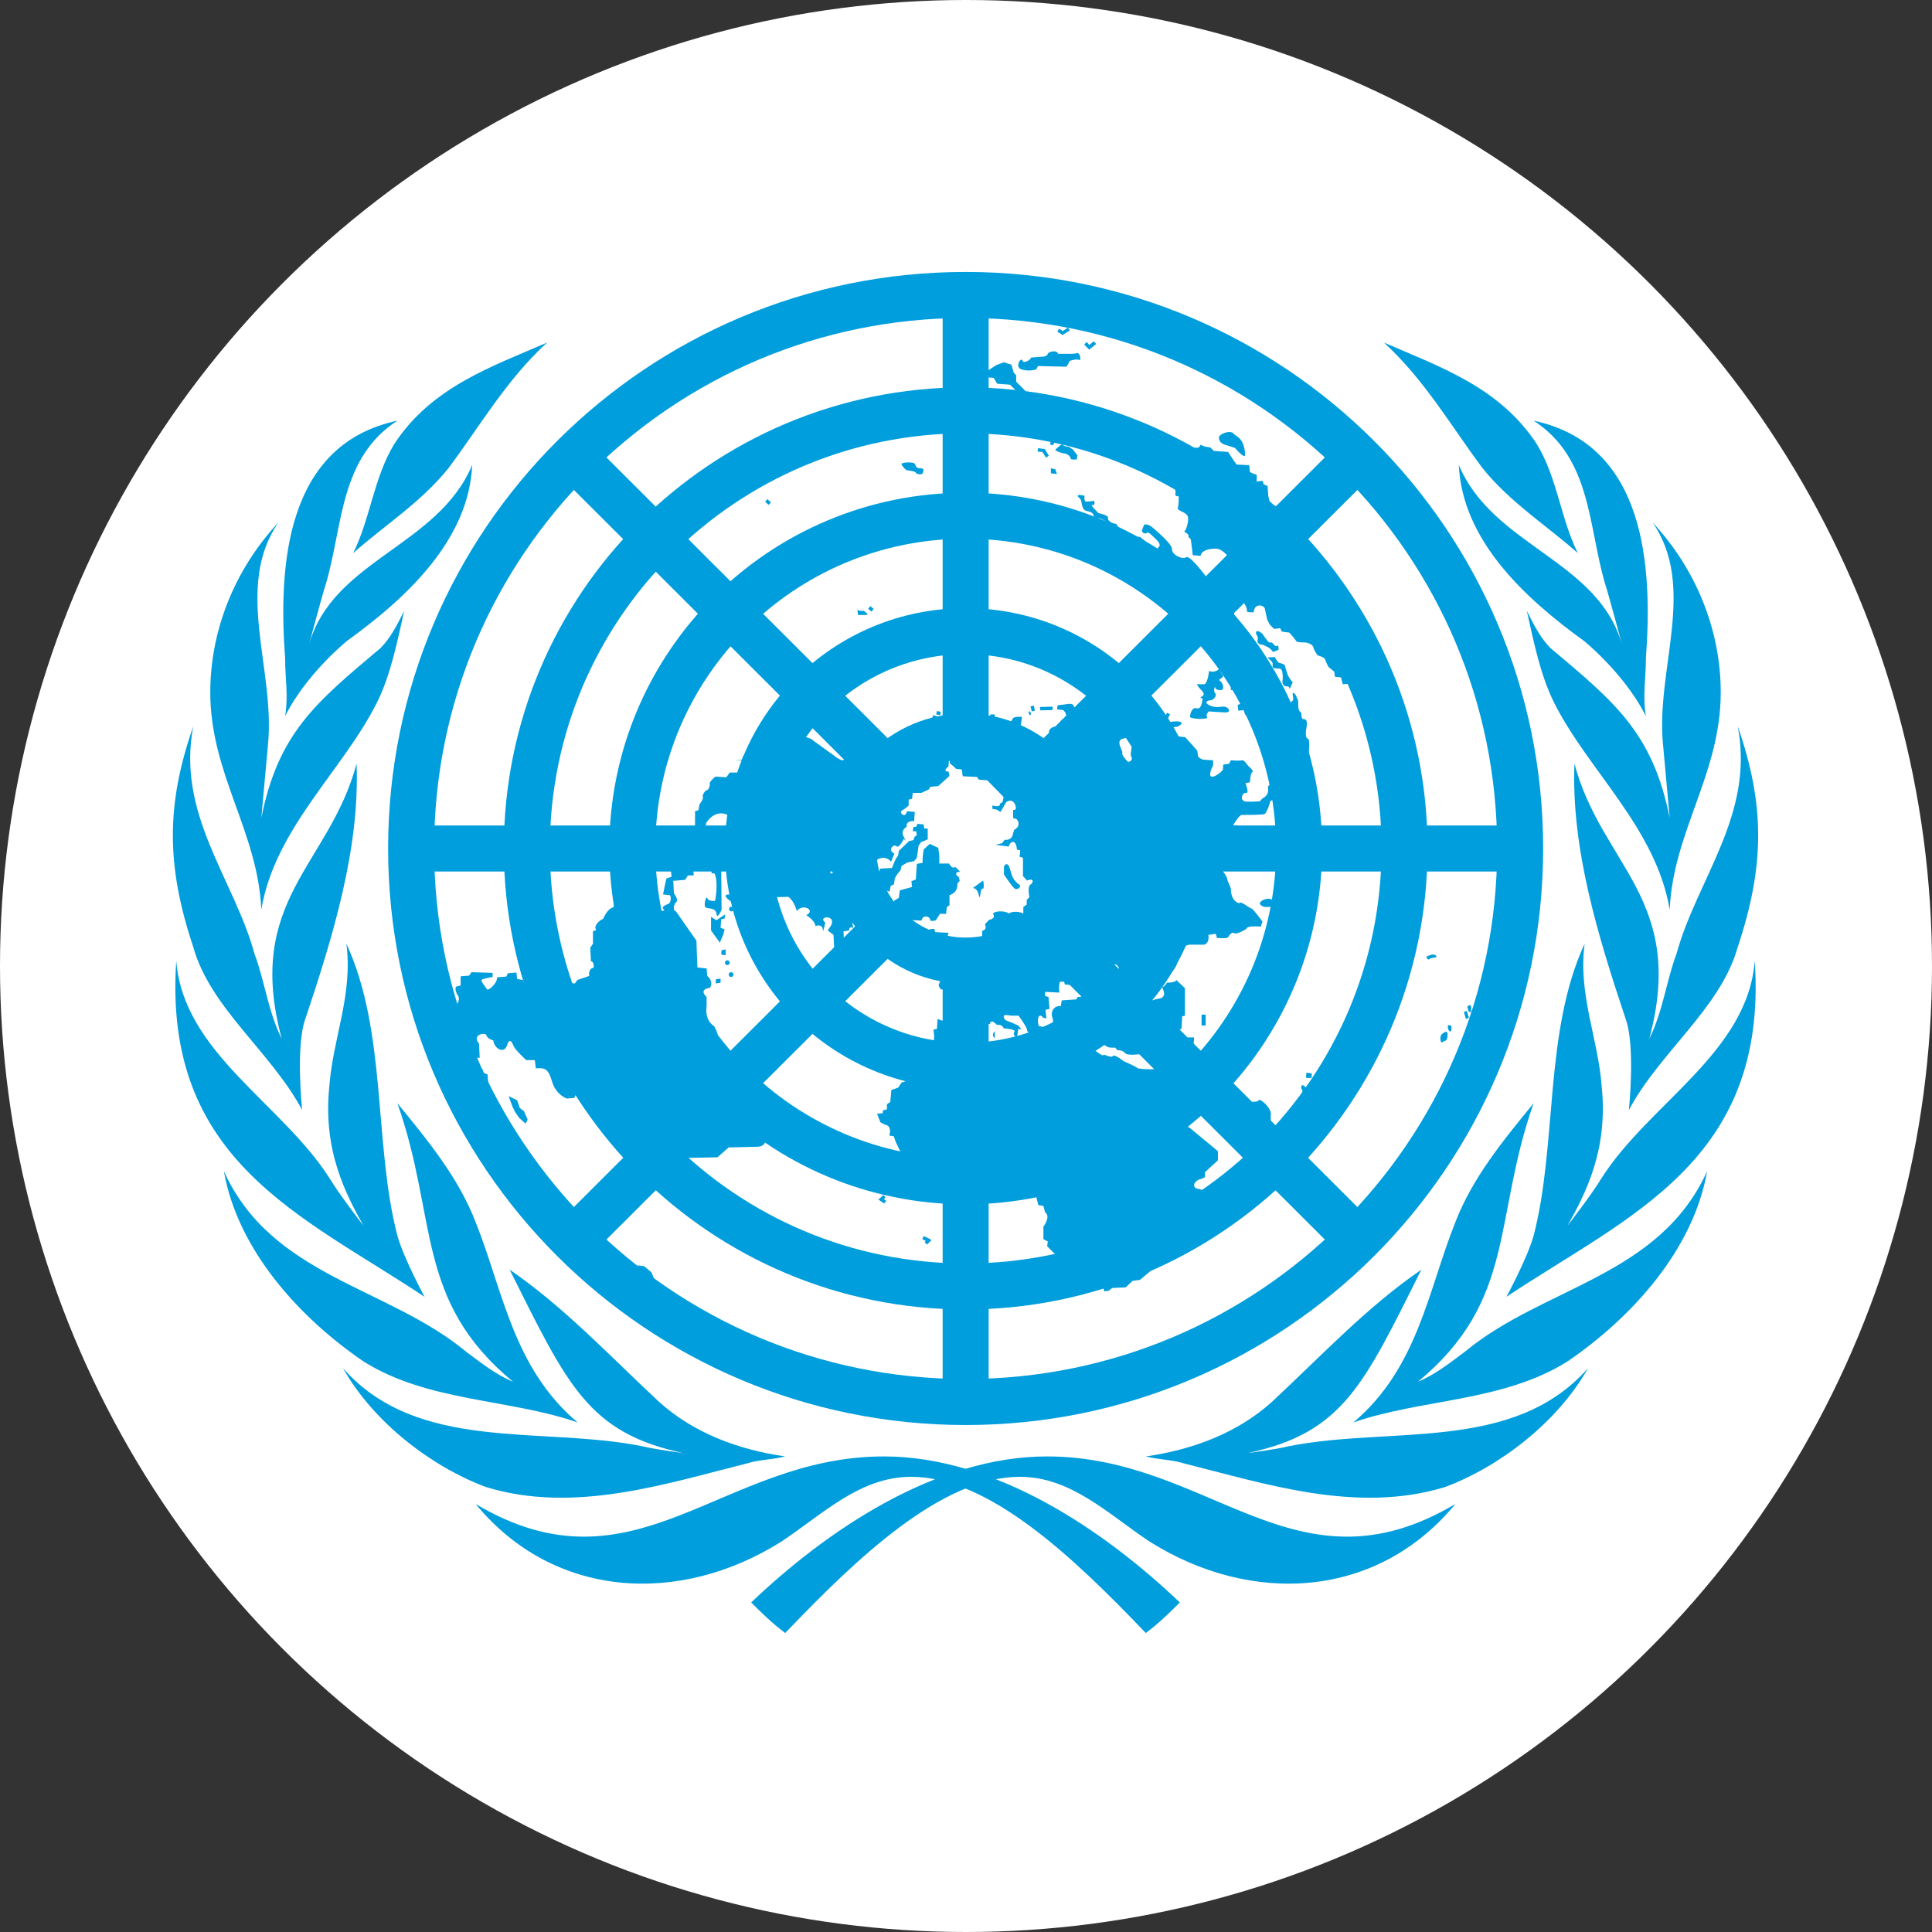
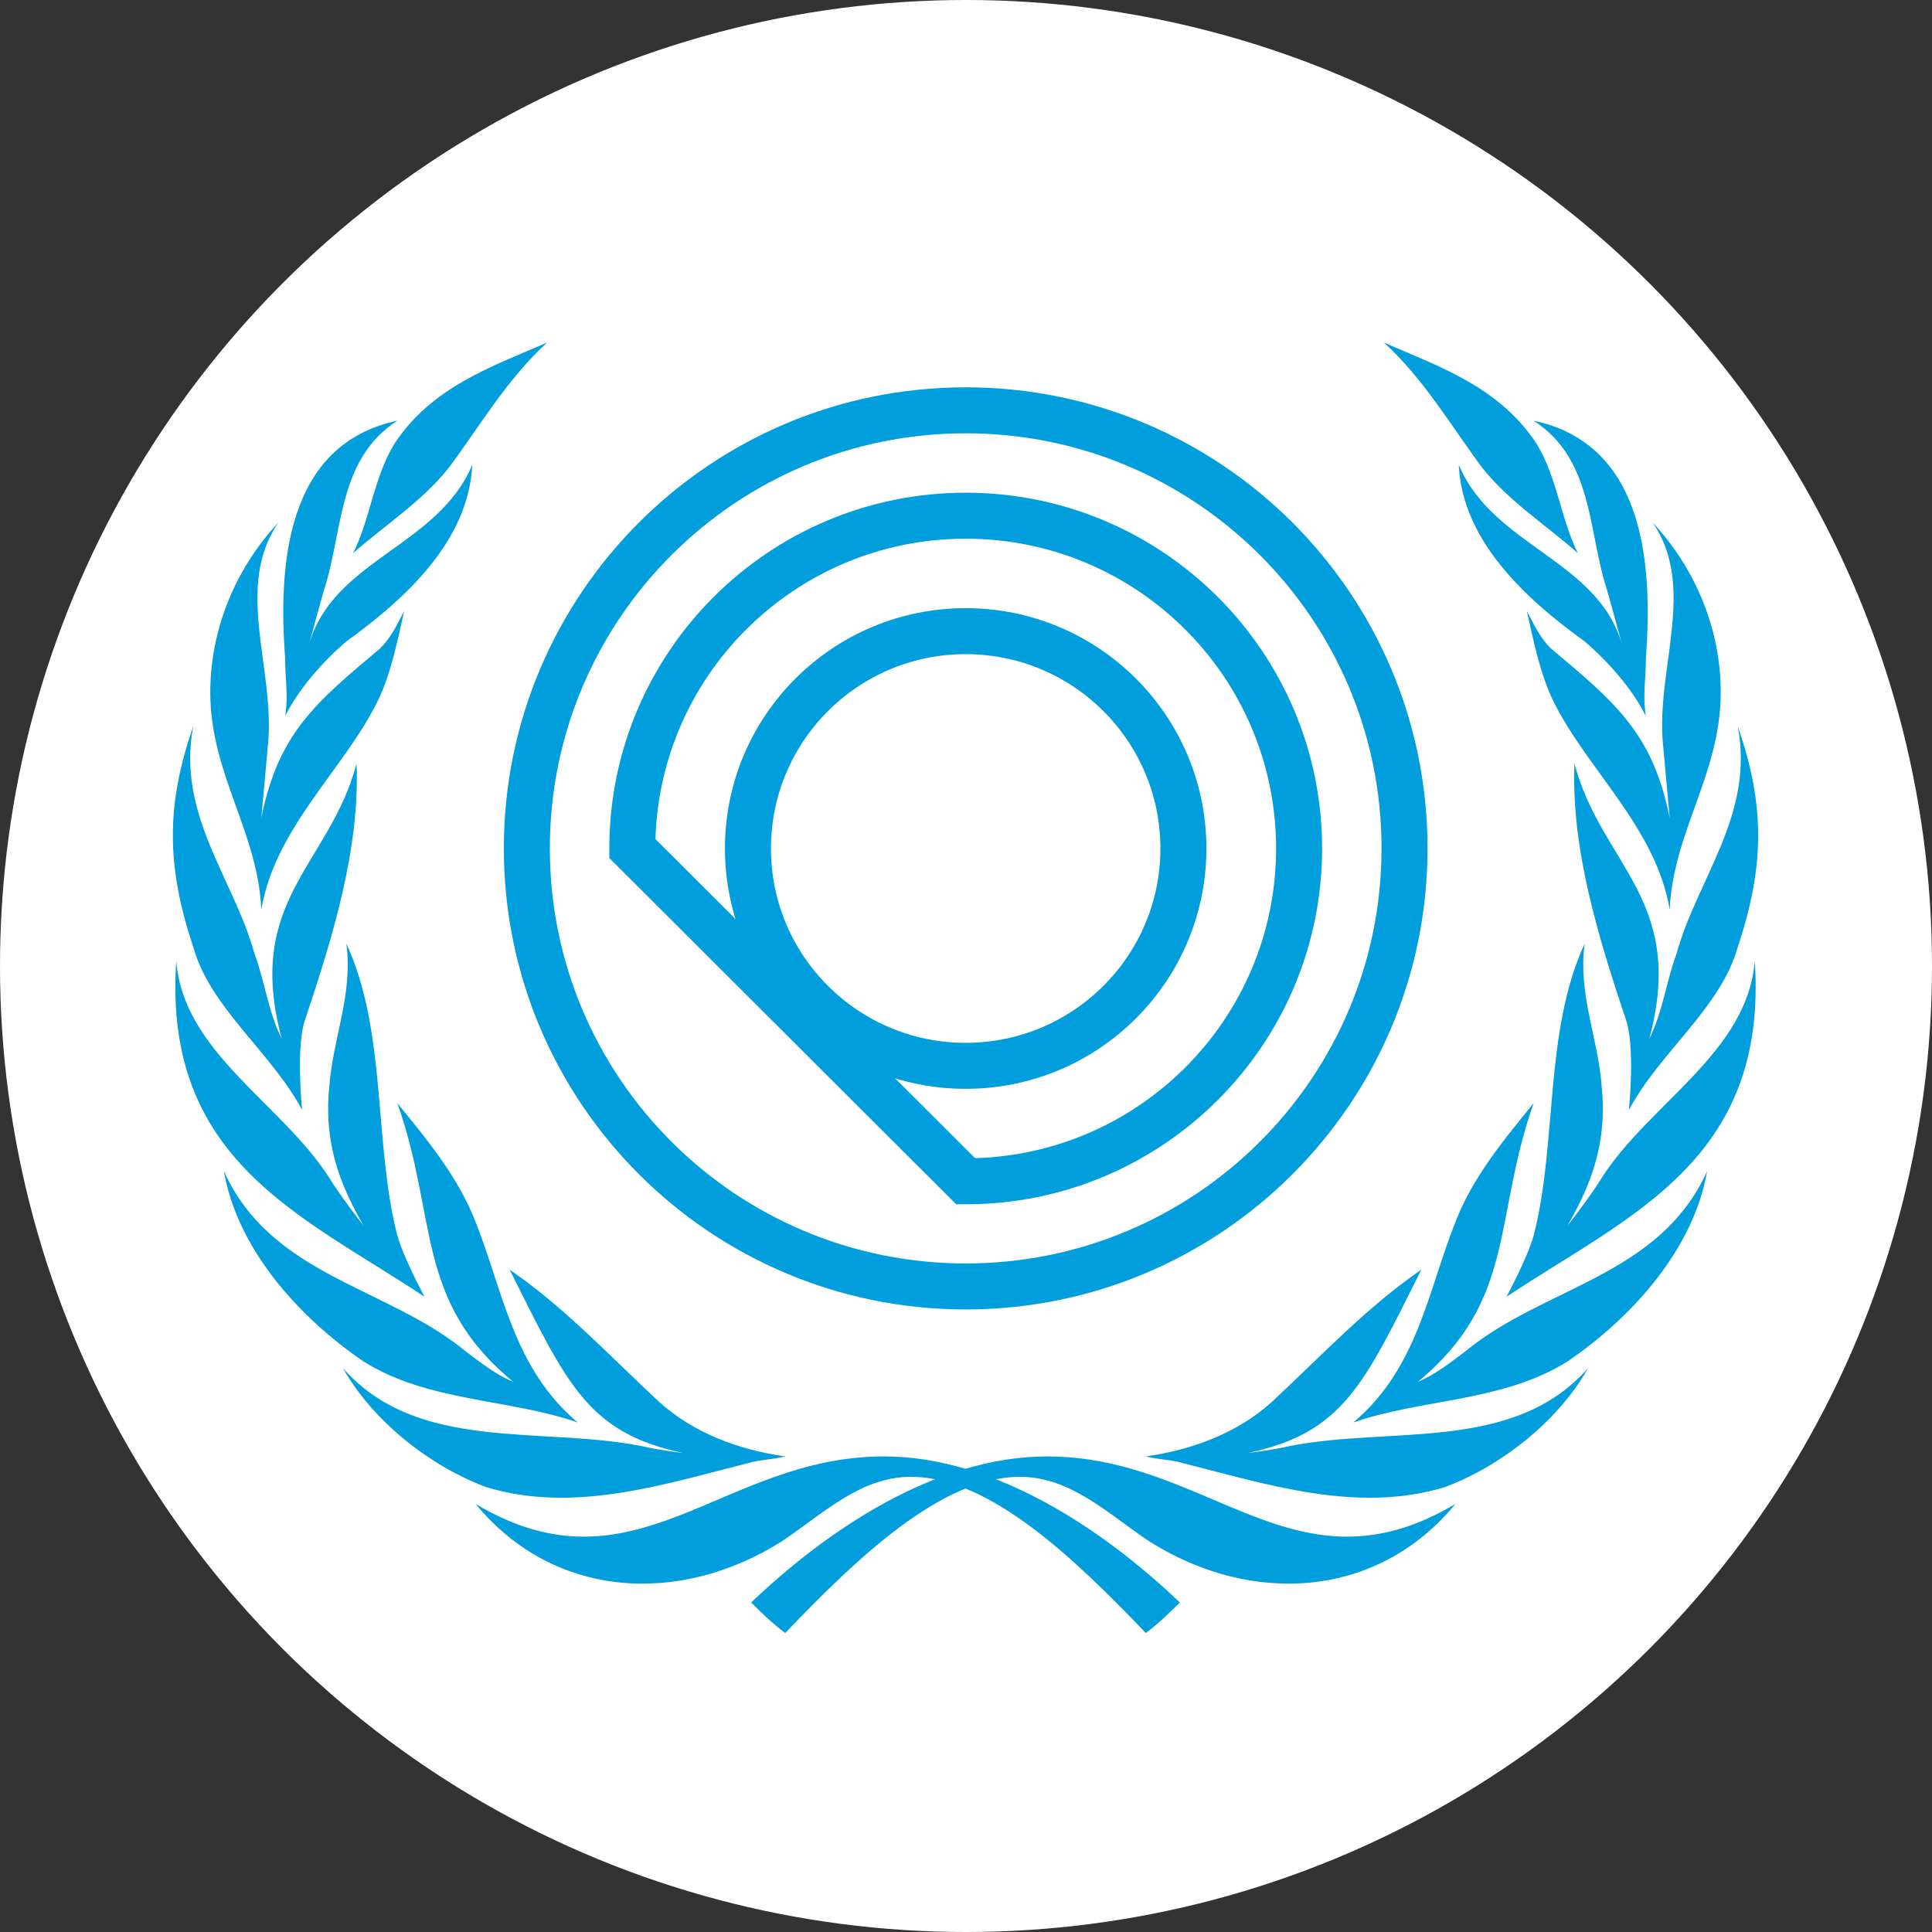
<svg xmlns="http://www.w3.org/2000/svg" width="168" height="168" viewBox="0 0 168 168" fill="none">
  <rect x="0" y="0" width="168" height="168" fill="#333333" stroke="none" />
  <circle cx="84" cy="84" r="84" fill="white" />
  <path d="M50.234 123.693C44.613 118.968 43.726 112.176 41.359 106.271C39.88 102.432 37.218 99.183 34.555 95.935C38.105 105.975 36.034 113.062 44.613 120.149C43.134 119.559 41.655 118.378 40.472 117.492C33.668 111.881 23.61 110.995 19.468 101.841C20.652 108.633 25.977 114.539 31.597 118.378C37.218 121.921 44.317 121.626 50.234 123.693ZM65.025 127.236C65.912 126.941 67.095 126.941 68.279 126.646C64.137 126.055 60.291 124.579 57.333 121.921C52.896 117.787 49.05 113.653 44.317 110.405C49.346 120.445 51.121 124.579 59.404 126.351C59.404 126.351 57.038 126.055 55.854 125.76C46.98 123.988 36.33 126.351 29.822 118.968C32.485 123.693 37.514 127.532 42.247 129.304C49.938 131.666 57.925 129.008 65.025 127.236ZM76.857 126.646C62.658 126.646 55.263 139.048 41.359 130.78C48.163 139.048 59.108 139.639 67.983 134.028C71.533 131.666 74.787 128.418 79.224 128.418C86.028 128.418 93.423 135.505 99.635 142.001C100.819 141.115 101.706 140.229 102.594 139.344C96.086 133.142 86.619 126.646 76.857 126.646ZM36.922 112.767C36.922 112.767 35.147 109.519 34.555 107.452C32.485 99.479 33.668 89.734 30.118 82.056C30.71 86.486 28.935 90.325 28.639 94.459C28.047 100.069 30.118 103.908 31.597 106.566C31.597 106.566 29.526 103.908 28.639 102.432C24.497 95.935 15.919 91.506 15.327 83.533C14.144 100.955 26.272 105.68 36.922 112.767ZM32.78 61.09C33.964 58.728 34.555 55.775 35.147 53.117C34.555 54.299 33.964 55.48 33.076 56.366C27.456 61.09 24.202 63.748 22.723 71.13L23.314 64.634C23.906 58.137 20.356 51.05 24.202 45.44C20.356 49.574 18.285 54.889 18.285 60.205C18.285 67.292 22.427 72.312 22.723 79.103C23.906 72.016 29.822 66.996 32.78 61.09ZM30.71 48.097C33.372 45.735 36.626 43.668 38.993 40.715C41.655 37.171 44.022 33.037 47.571 29.789C42.838 31.856 37.514 33.628 34.26 38.648C32.485 41.601 32.189 45.144 30.71 48.097ZM24.793 62.272C25.977 59.909 28.047 57.547 30.118 55.775C35.443 51.936 40.767 46.916 41.063 40.42C38.105 47.507 28.935 48.688 26.864 56.07C26.864 56.07 28.047 51.641 28.343 50.755C29.822 45.735 29.526 39.829 34.555 36.581C24.793 38.648 24.202 49.279 24.793 57.252C24.793 59.023 25.089 60.5 24.793 62.272ZM26.272 96.526C26.272 96.526 25.681 90.915 26.568 88.553C28.935 81.466 31.301 73.788 31.006 66.406C28.639 75.264 21.243 78.218 24.497 90.325C23.314 87.962 23.018 85.305 22.131 82.942C20.356 76.446 15.327 70.835 16.806 63.157C14.44 69.949 14.44 75.264 16.806 82.352C18.285 87.667 23.61 91.506 26.272 96.526Z" fill="#009EDC" />
  <path d="M117.68 123.693C123.301 118.968 124.188 112.176 126.555 106.271C128.034 102.432 130.696 99.183 133.359 95.935C129.809 105.975 131.88 113.062 123.301 120.149C124.78 119.559 126.259 118.378 127.442 117.492C134.246 111.881 144.304 110.995 148.446 101.841C147.262 108.633 141.938 114.539 136.317 118.378C130.696 121.921 123.597 121.626 117.68 123.693ZM102.889 127.236C102.002 126.941 100.819 126.941 99.635 126.646C103.777 126.055 107.623 124.579 110.581 121.921C115.018 117.787 118.864 113.653 123.597 110.405C118.568 120.445 116.793 124.579 108.51 126.351C108.51 126.351 110.877 126.055 112.06 125.76C120.934 123.988 131.584 126.351 138.092 118.968C135.43 123.693 130.401 127.532 125.667 129.304C117.976 131.666 109.989 129.008 102.889 127.236ZM91.057 126.646C105.256 126.646 112.651 139.048 126.555 130.78C119.751 139.048 108.806 139.639 99.931 134.028C96.381 131.666 93.127 128.418 88.69 128.418C81.886 128.418 74.491 135.505 68.279 142.001C67.095 141.115 66.208 140.229 65.32 139.344C71.829 133.142 81.295 126.646 91.057 126.646ZM130.992 112.767C130.992 112.767 132.767 109.519 133.359 107.452C135.43 99.479 134.246 89.734 137.796 82.056C137.204 86.486 138.979 90.325 139.275 94.459C139.867 100.069 137.796 103.908 136.317 106.566C136.317 106.566 138.388 103.908 139.275 102.432C143.417 95.935 151.995 91.506 152.587 83.533C153.77 100.955 141.642 105.68 130.992 112.767ZM135.134 61.09C133.95 58.728 133.359 55.775 132.767 53.117C133.359 54.299 133.95 55.48 134.838 56.366C140.458 61.09 143.712 63.748 145.192 71.13L144.6 64.634C144.008 58.137 147.558 51.05 143.712 45.44C147.558 49.574 149.629 54.889 149.629 60.205C149.629 67.292 145.487 72.312 145.192 79.103C144.008 72.016 138.092 66.996 135.134 61.09ZM137.204 48.097C134.542 45.735 131.288 43.668 128.921 40.715C126.259 37.171 123.893 33.037 120.343 29.789C125.076 31.856 130.401 33.628 133.655 38.648C135.43 41.601 135.725 45.144 137.204 48.097ZM143.121 62.272C141.938 59.909 139.867 57.547 137.796 55.775C132.471 51.936 127.147 46.916 126.851 40.42C129.809 47.507 138.979 48.688 141.05 56.07C141.05 56.07 139.867 51.641 139.571 50.755C138.092 45.735 138.388 39.829 133.359 36.581C143.121 38.648 143.712 49.279 143.121 57.252C143.121 59.023 142.825 60.5 143.121 62.272ZM141.642 96.526C141.642 96.526 142.233 90.915 141.346 88.553C138.979 81.466 136.613 73.788 136.909 66.406C139.275 75.264 146.671 78.218 143.417 90.325C144.6 87.962 144.896 85.305 145.783 82.942C147.558 76.446 152.587 70.835 151.108 63.157C153.474 69.949 153.474 75.264 151.108 82.352C149.629 87.667 144.304 91.506 141.642 96.526Z" fill="#009EDC" />
-   <path d="M83.969 121.915C110.599 121.915 132.187 100.365 132.187 73.782C132.187 47.198 110.599 25.648 83.969 25.648C57.338 25.648 35.75 47.198 35.75 73.782C35.75 100.365 57.338 121.915 83.969 121.915Z" stroke="#009EDC" stroke-width="4" />
  <path d="M83.973 111.866C105.049 111.866 122.134 94.811 122.134 73.773C122.134 52.734 105.049 35.68 83.973 35.68C62.898 35.68 45.812 52.734 45.812 73.773C45.812 94.811 62.898 111.866 83.973 111.866Z" stroke="#009EDC" stroke-width="4" />
-   <path d="M83.975 102.722C99.986 102.722 112.965 89.765 112.965 73.783C112.965 57.8 99.986 44.844 83.975 44.844C67.964 44.844 54.984 57.8 54.984 73.783C54.984 89.765 67.964 102.722 83.975 102.722Z" stroke="#009EDC" stroke-width="4" />
+   <path d="M83.975 102.722C99.986 102.722 112.965 89.765 112.965 73.783C112.965 57.8 99.986 44.844 83.975 44.844C67.964 44.844 54.984 57.8 54.984 73.783Z" stroke="#009EDC" stroke-width="4" />
  <path d="M83.972 92.681C94.427 92.681 102.904 84.219 102.904 73.782C102.904 63.344 94.427 54.883 83.972 54.883C73.515 54.883 65.039 63.344 65.039 73.782C65.039 84.219 73.515 92.681 83.972 92.681Z" stroke="#009EDC" stroke-width="4" />
-   <path d="M83.965 83.528C89.357 83.528 93.727 79.166 93.727 73.784C93.727 68.402 89.357 64.039 83.965 64.039C78.574 64.039 74.203 68.402 74.203 73.784C74.203 79.166 78.574 83.528 83.965 83.528Z" stroke="#009EDC" stroke-width="4" />
-   <path d="M83.969 25.648V64.037M83.969 83.526V121.915M49.949 39.823L77.165 66.99M90.772 80.573L117.988 107.741M35.75 73.782H74.206M93.731 73.782H132.187M49.949 107.741L77.165 80.573M90.772 66.99L117.988 39.823" stroke="#009EDC" stroke-width="4" />
-   <path d="M81.619 85.661C81.737 85.425 81.974 84.48 82.269 84.775C82.565 85.071 82.743 84.775 82.743 84.775C82.743 84.775 82.891 84.923 82.802 85.218C82.743 85.514 82.654 85.809 82.477 85.868C82.299 85.898 82.151 86.016 81.915 86.045C81.737 86.075 81.619 85.661 81.619 85.661ZM84.044 85.278C84.103 85.218 84.192 85.514 84.34 85.455C84.488 85.425 84.547 85.72 84.399 85.72C84.251 85.72 84.251 85.898 84.251 85.986C84.251 86.075 84.251 86.252 84.133 86.37C84.015 86.488 83.926 86.4 83.778 86.341C83.63 86.252 83.571 86.252 83.364 86.252C83.186 86.252 83.334 86.547 83.334 86.547C83.334 86.547 82.565 86.518 82.713 86.4C82.861 86.281 83.009 86.252 82.891 86.163C82.772 86.075 82.891 86.016 82.891 85.868C82.891 85.72 83.246 85.779 83.157 85.691C83.039 85.573 83.157 85.159 83.334 85.396L83.453 85.13C83.334 85.012 83.423 84.982 83.186 84.894C82.979 84.805 83.157 84.362 83.157 84.362L83.186 84.067C83.246 83.683 83.985 83.653 84.044 83.978C84.074 84.303 84.044 84.539 84.044 84.539L84.251 84.628C84.251 84.628 84.222 84.864 84.044 84.864C83.867 84.864 84.044 84.982 83.926 85.1L84.044 85.278ZM111.289 67.323C111.082 67.53 110.638 67.619 110.638 67.619L110.491 68.18L110.254 68.387C110.254 68.387 110.313 68.534 110.254 68.889C110.195 69.243 109.751 69.45 109.751 69.45L109.544 69.686C109.544 69.686 108.361 69.745 108.213 69.686C107.769 69.479 108.065 68.889 108.361 68.948C108.657 69.007 108.302 68.091 108.302 68.091L108.686 68.032C108.686 68.032 108.745 67.146 108.893 67.146C109.041 67.146 108.834 66.851 108.657 66.703C108.449 66.556 108.213 66.054 108.006 66.113C107.799 66.172 107.03 66.113 107.03 66.113L106.882 66.408L106.349 66.497C106.349 66.497 106.408 66.881 106.29 66.999C105.994 67.353 104.87 68.091 105.343 66.851L105.491 66.556V66.113L104.604 66.054C104.604 66.054 104.16 65.906 104.16 65.699C104.16 65.493 104.101 65.256 104.101 65.256L103.066 64.105L101.823 63.957L101.734 63.721L100.995 63.632C100.107 63.189 99.309 63.573 99.457 64.341C99.605 65.079 99.841 65.375 99.368 65.375C98.865 65.375 98.776 64.991 98.776 64.991C98.776 64.991 98.392 64.843 98.392 65.05C98.392 65.256 98.244 65.64 98.392 65.847C98.54 66.054 98.184 66.349 98.037 66.201C97.889 66.054 97.504 65.611 97.593 65.463C97.682 65.316 96.912 64.371 97.682 64.223C98.48 64.075 97.623 63.632 97.918 63.514L98.303 63.307H98.687L98.924 63.101L98.273 63.012L97.889 62.953L97.149 62.894C96.41 63.396 96.262 63.987 96.262 63.987C95.877 64.725 94.93 63.691 95.285 63.278C95.641 62.865 94.191 63.219 93.954 63.426C93.718 63.632 92.978 63.514 92.978 63.514C92.83 63.957 92.15 63.455 92.327 63.16C92.534 62.865 92.534 62.658 92.534 62.658L92.298 62.599L92.002 63.16C91.322 63.16 91.115 63.544 91.262 63.809C91.41 64.046 91.055 63.75 90.966 64.105C90.878 64.459 91.026 64.459 91.322 64.607C91.617 64.754 91.174 64.754 91.381 64.991C91.588 65.227 92.179 64.991 91.824 65.345C91.469 65.699 90.789 65.552 90.789 65.552C90.73 65.995 89.813 65.906 89.695 65.758C89.606 65.611 88.866 64.725 88.866 64.725L87.92 64.666C87.831 63.957 88.363 64.311 88.57 63.78C88.778 63.219 88.866 62.333 88.866 62.333C88.866 62.333 88.067 62.274 88.038 62.54C87.979 62.776 87.505 62.953 87.505 62.953C87.505 62.953 87.121 63.101 87.269 63.307C87.417 63.514 86.973 63.603 86.973 63.603C86.973 63.603 87.062 63.928 86.914 64.046C86.529 64.459 85.523 64.105 85.376 63.957L84.784 63.721L84.192 63.337L83.512 63.632L83.305 63.839H82.565L82.506 64.43L83.837 64.577L83.926 65.817L83.394 65.64H83.039L82.891 65.345L82.595 65.286V66.379L82.891 66.615L83.127 66.851L83.63 66.91L83.719 67.501L84.961 67.56L85.109 67.796L85.849 67.855L87.269 69.302L87.18 69.745L86.943 69.893C87.032 70.247 86.293 70.04 86.293 70.04V70.335L86.648 70.395L87.003 70.601L87.505 69.745C88.038 69.391 88.304 69.893 88.334 70.188C88.393 70.483 88.097 70.424 88.097 70.424V71.133L88.393 71.221C88.896 71.812 88.186 72.166 88.186 72.166L88.038 72.668C87.89 73.111 87.358 73.023 87.358 73.023L87.15 73.318L86.559 73.466L87.713 73.613C87.831 73.2 88.127 73.111 88.275 73.318C88.422 73.525 88.422 73.879 88.422 73.879L88.718 73.938L88.659 74.499L88.955 74.588V76.182L89.31 76.566C89.902 76.33 89.902 76.714 89.606 76.921C89.31 77.127 89.517 78.013 89.517 78.013L89.28 78.249V78.663L88.985 78.87V79.431C88.482 79.194 87.89 79.283 87.742 79.431C87.298 79.135 86.352 79.224 86.352 79.49C86.648 79.874 85.997 79.992 85.997 79.992L85.642 80.376C85.879 80.878 85.405 80.937 85.405 80.937V81.882L84.814 82.443L84.873 83.742C84.873 84.096 85.612 84.126 85.76 83.949C85.908 83.742 86.5 84.362 86.5 84.362H86.943L87.032 83.476L86.736 83.329V81.882L87.239 81.32C87.831 81.114 87.624 82.62 87.624 82.767C87.683 83.329 87.92 83.269 88.156 83.151C88.659 82.945 88.245 83.712 87.86 83.653C87.476 83.594 87.713 84.155 87.713 84.155L87.949 84.244L87.505 84.598L87.121 85.041L86.618 84.894L86.026 84.835L85.819 84.48L85.464 84.421L85.405 85.13L85.168 85.425L84.577 86.016C85.376 86.016 84.488 86.577 84.281 86.577C84.725 86.724 84.222 87.167 83.098 86.813V87.167L82.713 87.226L83.068 87.61L83.453 87.669L83.305 88.526C83.305 89.175 81.678 88.732 81.53 88.585L81.471 89.471L81.175 89.53L81.234 90.12L81.175 90.977L81.707 90.888V91.242L83.039 91.302L84.961 89.264L86.085 89.028C86.174 88.526 86.677 89.116 86.677 89.116C87.18 89.057 87.269 89.412 87.269 89.412L87.92 89.5C88.452 89.648 88.127 89.707 88.156 89.914C88.215 90.209 88.452 90.12 88.452 90.12L88.541 89.471L88.837 89.53L88.541 89.175L88.008 88.939L87.417 88.703C87.032 88.142 87.505 88.26 87.92 88.319H88.57C88.57 88.319 89.31 89.323 89.31 89.559C89.31 89.796 89.665 89.855 89.665 89.855L90.109 89.796L90.257 90.15H90.7L90.848 90.445H91.736L91.795 90.002L90.966 89.855L90.907 89.353L90.316 89.205C90.109 88.349 90.464 88.112 90.7 88.496L90.996 88.555L90.907 87.817L91.262 87.728L91.174 86.695L90.878 86.606V86.252L92.12 86.311C92.031 85.661 92.179 85.366 92.179 85.366H92.534L92.594 85.602L94.102 85.75L95.167 84.539C95.108 84.451 95.285 84.392 95.167 84.273C95.019 84.126 94.812 84.273 94.576 84.126C94.339 83.978 94.576 83.122 94.516 82.945C94.457 82.738 95.345 82.443 95.197 82.886C95.049 83.329 95.197 83.535 95.197 83.535C95.848 82.945 96.38 83.594 96.321 83.742C96.262 83.89 96.676 84.037 96.912 83.89C97.149 83.742 97.445 84.332 97.356 84.628C97.267 84.923 96.38 84.864 96.321 84.569C96.262 84.273 96.114 84.362 96.025 84.51C95.936 84.657 95.493 84.746 95.226 84.598C95.167 84.569 95.167 84.539 95.138 84.51L94.073 85.72H94.132C94.723 86.075 94.428 86.518 94.221 86.606C94.013 86.695 93.688 86.695 93.688 86.695L93.599 86.902L92.327 86.99L92.239 87.492C91.588 87.404 91.351 88.083 91.499 88.437C91.647 88.791 91.499 89.087 91.499 89.087L92.031 89.323L92.712 89.116C92.801 88.614 93.244 88.526 93.659 88.23C94.043 87.935 94.694 88.791 94.487 89.175C94.28 89.559 94.28 89.736 94.28 89.736L94.339 90.179L93.836 90.386L93.451 90.593L93.392 90.829H92.061L91.824 91.065L91.174 91.124L90.966 91.42L90.523 91.479C90.523 91.479 89.783 91.833 90.079 92.217C90.375 92.63 88.837 92.571 88.511 92.01C88.422 92.512 87.86 92.069 87.86 92.069L87.328 91.922L87.269 91.183C87.18 90.681 86.233 90.681 86.293 91.036C86.352 91.39 84.518 91.183 84.518 91.183L83.926 91.479L83.394 91.803L83.334 92.04L82.447 92.128L82.062 92.335L81.915 92.04H81.53L81.145 92.601C80.11 92.66 79.134 93.25 79.222 93.487C79.311 93.723 78.838 93.989 78.838 93.989L78.394 94.136L78.098 94.579L77.507 94.786L77.418 95.82L77.122 96.026V96.469L76.767 96.558V96.794L76.264 96.853L76.56 97.591L76.945 97.798C77.625 97.887 77.329 98.743 77.329 98.743L77.714 98.802L77.921 99.363L78.305 100.16C78.453 100.751 78.897 100.603 79.104 100.574C79.311 100.515 79.489 101.164 79.489 101.164L81.441 101.223C81.441 101.223 81.352 101.43 81.678 101.519C82.033 101.607 84.281 101.725 84.37 101.578C84.281 101.135 85.612 101.017 86.145 101.43C86.677 101.814 87.417 101.578 87.417 101.578L88.156 102.464L88.659 103.556L89.487 103.792L90.079 103.94L90.286 104.796L90.73 104.856L90.878 105.417C91.41 105.8 90.73 106.657 90.73 106.657V107.749L91.115 107.956L91.055 108.37L91.706 109.019L92.446 109.078L94.309 111.057L95.788 111.5L96.025 112.297L96.41 112.238L96.705 112.002L97.889 111.943L98.48 111.382L99.131 111.293L104.604 106.657L104.101 106.362V105.269C104.988 104.619 105.048 103.468 104.19 103.379C103.568 103.29 103.835 102.641 104.426 102.523L104.781 102.375V101.932L105.905 100.899V100.101L103.45 98.064C102.356 97.68 103.45 95.288 104.19 95.317C104.929 95.377 104.13 91.626 104.13 91.626L103.746 91.42L103.835 90.209H103.302L102.415 91.361L102.178 92.158C102.089 93.191 99.042 93.014 98.894 92.867C98.747 92.719 97.711 92.276 97.711 92.276C97.711 92.276 96.912 91.626 96.765 91.833C96.617 92.04 95.936 91.597 95.936 91.744C95.936 91.892 95.285 91.39 95.285 91.39L94.309 91.036L95.049 90.888L94.901 90.297L96.173 90.947C96.321 91.154 96.972 91.095 96.972 91.095L97.179 91.331C97.179 91.331 97.563 91.272 97.829 91.567C98.066 91.862 99.368 91.626 99.368 91.626L99.723 91.922L100.255 92.128L101.794 92.187L101.853 91.242L102.148 90.947L102.089 90.356L102.444 90.061V89.559L102.74 89.471L102.799 88.378L103.036 88.319V85.927L102.296 85.218C102.237 85.455 101.468 85.455 101.468 85.455C101.468 85.455 101.261 85.809 101.113 85.809C100.965 85.809 101.32 86.252 101.202 86.547C101.113 86.843 100.699 86.843 100.699 86.843L99.959 87.049L99.752 87.285H98.954L98.865 86.636L99.752 86.4L100.255 86.163L100.492 85.661C100.551 85.159 101.143 85.218 101.143 85.218C101.143 85.218 102.267 84.273 102.326 83.831C102.385 83.388 102.77 82.147 103.45 82.147H104.722C105.225 81.941 105.077 81.291 105.077 81.291L105.728 81.202L105.817 81.557C105.817 81.557 106.704 81.645 106.793 81.498C106.882 81.35 107.089 80.996 107.325 81.143C107.562 81.291 108.361 80.789 108.361 80.789C108.42 80.435 109.633 80.582 109.633 80.582L109.781 80.139C109.781 80.139 108.952 78.988 108.804 78.988C108.657 78.988 107.858 78.279 107.769 78.545C106.97 78.338 107.03 77.245 107.03 77.245L106.734 76.537C106.734 76.123 105.994 75.296 105.846 75.385C105.107 74.824 105.639 74.204 105.846 74.145C106.053 74.086 106.527 73.407 106.527 73.407L106.763 72.698L107.592 72.462L107.68 71.812L107.237 71.753C107.237 71.753 107.739 70.867 107.976 70.867C108.213 70.867 109.84 70.867 109.988 70.778C110.136 70.69 110.431 69.893 110.431 69.745C110.431 69.597 110.816 69.538 110.964 69.509C111.112 69.45 111.467 69.066 111.556 68.859C111.822 68.357 111.496 67.117 111.289 67.323ZM124.927 83.24C124.897 83.151 124.867 83.063 124.779 83.033C124.572 82.945 124.187 83.092 124.01 83.21L124.187 83.447C124.364 83.329 124.631 83.269 124.66 83.299V83.269L124.927 83.24ZM126.199 89.175L125.903 89.146C125.873 89.382 125.932 89.677 126.169 89.707L126.228 89.412C126.228 89.412 126.199 89.293 126.199 89.175ZM127.293 87.994C127.382 88.29 127.471 88.585 127.471 88.614L127.737 88.496C127.737 88.496 127.618 88.201 127.559 87.906L127.293 87.994ZM127.944 87.758V87.699C127.944 87.61 127.914 87.492 127.855 87.374L127.589 87.522C127.618 87.581 127.618 87.669 127.648 87.728C127.648 87.817 127.678 87.906 127.737 87.965C127.796 87.994 127.855 88.024 127.944 87.994L127.885 87.699C127.885 87.728 127.914 87.728 127.944 87.758ZM125.429 89.884C125.637 89.766 125.903 89.5 125.873 90.061C125.844 90.622 125.607 90.445 125.429 90.622C125.252 90.799 125.134 90.061 125.429 89.884ZM113.567 93.723L113.597 93.28L114.07 93.339L114.04 93.752L113.567 93.723ZM113.597 94.697C113.538 94.432 113.242 94.343 113.212 94.343L113.123 94.638C113.153 94.638 113.183 94.668 113.212 94.697L113.271 94.963C113.242 94.993 113.212 95.022 113.212 95.052L113.419 95.258C113.567 95.022 113.626 94.875 113.597 94.697ZM76.826 103.911L76.531 104.176L76.383 104.294L76.531 104.413L76.886 104.649L77.063 104.413L76.856 104.265L77.004 104.147L76.826 103.911ZM80.317 107.484L80.199 107.749L80.495 107.897L80.406 108.015L80.613 108.222L80.997 107.838L80.82 107.72L80.317 107.484ZM66.739 43.405L67.035 43.7L66.828 43.907L66.532 43.611L66.739 43.405ZM75.673 52.706L75.969 52.943L75.791 53.179L75.495 52.943L75.673 52.706ZM74.549 52.913L74.608 53.474H75.347C75.643 53.474 75.111 53.12 75.111 53.12C75.111 53.12 74.519 53.179 74.549 52.913ZM90.76 39.034L90.257 38.975L90.227 39.27L90.641 39.3L90.966 39.802L91.203 39.625L90.878 39.093L90.819 39.034H90.76ZM92.091 28.581L91.943 28.846L92.327 29.083L92.416 29.142L92.475 29.083L93.037 28.728L92.86 28.492L92.416 28.788L92.091 28.581ZM94.723 29.998L94.487 29.732L94.28 29.969L94.723 30.412L94.812 30.323L95.315 29.91L95.108 29.673L94.723 29.998ZM78.394 40.363C78.365 40.186 79.37 40.156 79.518 40.304C79.666 40.452 79.578 40.717 80.021 40.717C80.465 40.717 80.258 41.013 80.228 41.16C80.169 41.308 79.696 41.249 79.637 41.101C79.578 40.954 78.838 40.895 78.838 40.895C78.838 40.895 78.453 40.599 78.394 40.363ZM84.044 39.802C84.814 40.038 85.08 39.861 85.139 39.654C85.198 39.448 85.228 39.418 85.523 39.359C85.819 39.3 85.464 38.709 85.168 38.769C84.873 38.828 84.577 38.68 84.518 38.414C84.459 38.178 83.985 37.528 83.926 38.03C83.867 38.532 83.571 38.532 83.63 38.887C83.719 39.211 83.867 39.743 84.044 39.802ZM88.925 31.386C88.807 30.943 88.186 31.947 88.837 32.124C89.487 32.331 90.109 32.124 90.109 32.124L90.257 31.829L92.712 31.888C92.919 31.681 93.008 31.386 93.008 31.386C93.008 31.386 93.599 31.179 93.836 31.297C94.073 31.386 93.895 30.589 93.629 30.707C93.392 30.796 92.889 30.766 92.889 30.766H92.002C91.943 30.412 91.174 30.559 91.115 30.766C91.085 30.943 90.789 31.002 90.789 31.002L89.665 31.091C89.547 31.386 88.985 31.593 88.925 31.386ZM89.014 33.837L88.363 33.187V32.626L88.156 32.42L87.949 31.711L87.298 31.504L86.648 31.74L85.967 32.183L85.228 32.272L84.843 32.715L86.411 32.863L86.707 33.365L87.831 33.453L88.57 34.191C89.251 34.487 89.399 34.191 89.014 33.837ZM91.292 38.621L91.499 38.148L91.765 38.296L91.558 38.739L91.292 38.621ZM105.994 38.119C105.905 37.735 106.97 37.381 107.237 37.676C107.473 37.971 108.183 38.03 108.272 39.507C108.302 40.038 107.384 38.946 107.384 38.946L106.645 38.709C106.231 38.621 106.024 38.385 105.994 38.119ZM100.817 39.418C100.669 39.861 100.61 40.452 100.374 40.452C100.137 40.452 100.226 41.101 100.226 41.101C100.226 41.101 100.876 41.101 101.054 41.16C101.261 41.219 101.261 41.721 101.261 41.721C102.001 41.662 102.296 42.666 102.208 42.932C102.119 43.168 102.503 43.168 102.503 43.168C102.503 43.168 102.503 43.966 102.415 44.172C102.326 44.379 103.066 44.527 103.243 44.822C103.45 45.117 103.154 46.121 103.006 46.18C102.858 46.239 103.391 46.387 103.361 46.623C103.302 46.86 103.509 46.623 103.568 47.037C103.628 47.421 103.716 48.277 103.716 48.277L104.397 48.336C104.485 47.686 105.757 47.657 105.965 47.745C106.793 48.041 107.444 49.34 107.444 49.635C107.444 49.931 106.911 49.99 106.911 49.99L107 51.437C107.828 51.673 108.538 52.884 108.42 53.09C108.331 53.297 109.011 53.238 109.011 53.238C109.1 52.352 109.958 52.647 109.988 52.943C110.047 53.238 110.195 53.888 110.195 53.888L110.431 54.331L110.786 54.685L111.319 54.626L111.467 54.921L112.118 55.01C112.118 55.01 112.65 55.6 112.709 55.748C112.768 55.896 113.508 55.837 113.685 55.896C113.893 55.955 114.188 56.102 114.218 56.339C114.277 56.575 114.573 56.988 114.573 56.988C114.573 56.988 115.165 57.136 115.224 57.343C115.283 57.549 115.52 57.992 115.52 57.992L116.022 58.406L116.082 58.849L116.614 58.908L116.762 59.498L117.649 59.439L118.152 59.085C118.803 58.73 119.247 58.288 119.276 58.081C119.336 57.874 119.424 57.136 119.927 57.283C120.43 57.431 120.075 56.191 120.075 56.191C120.075 56.191 119.395 55.689 119.424 55.453C119.483 55.216 118.744 54.714 118.774 54.508C118.833 54.301 118.123 53.917 118.182 53.71C118.241 53.504 117.827 52.972 117.827 52.972L117.087 52.264L116.999 51.821L116.407 51.761L115.224 50.315L115.283 49.901L114.928 49.842V49.281L114.573 49.074L114.04 49.015L112.946 47.834L112.857 47.273H112.325L112.413 46.239C112.768 45.797 112.561 44.94 112.561 44.94C112.561 44.94 111.881 45.294 111.526 45.147C111.171 44.999 111.674 44.645 111.674 44.645V44.261L111.378 43.966C111.378 43.966 110.55 44.054 110.491 43.907C110.431 43.759 110.284 43.109 110.284 43.109L110.224 42.253L109.869 42.105L109.81 41.81L109.278 41.869V41.279L108.982 41.19L108.686 41.042L108.627 40.452L107.532 40.393L107.177 39.891L106.793 39.3L105.55 39.211L105.255 38.916L104.752 38.828L104.397 38.68L104.249 38.916L103.302 38.975L103.243 39.27C102.829 39.477 100.876 39.27 100.817 39.418ZM91.765 39.123C91.854 39.27 92.446 39.418 92.446 39.418C92.83 39.418 93.096 39.713 93.096 39.861C93.096 40.009 93.629 39.95 93.629 39.95L93.688 39.595L93.303 39.093L92.948 38.857C92.948 38.857 92.416 38.798 92.416 38.65C92.416 38.532 91.854 38.975 91.765 39.123ZM91.765 40.806L91.381 40.717V41.16L91.913 41.219L91.765 40.806ZM97.238 46.298V45.915C97.238 45.915 97.179 45.531 96.942 45.531C96.705 45.531 96.262 45.235 96.35 45.029C96.439 44.822 95.522 44.615 95.522 44.615C95.522 44.615 94.694 43.818 94.99 43.907C95.285 43.995 95.138 43.552 95.138 43.552C95.138 43.552 94.546 43.641 94.398 43.611C94.25 43.552 94.309 43.109 94.309 43.109C94.309 43.109 93.718 42.962 93.718 43.109C93.718 43.257 93.925 43.257 94.013 43.552C94.102 43.847 94.073 44.349 94.516 44.438C94.96 44.527 95.049 44.645 95.108 44.852C95.167 45.058 95.7 45.088 95.7 45.088L96.084 45.294L97.238 46.298ZM97.623 47.627C97.563 47.421 97.475 46.741 97.77 46.771C98.066 46.83 97.859 46.771 98.214 46.919C98.569 47.066 98.599 46.682 98.599 46.682H99.131L99.811 47.243L99.723 47.686L99.22 47.745C98.983 47.362 98.48 47.509 98.569 47.834C98.658 48.188 98.332 48.838 98.125 48.868C97.918 48.927 97.297 48.927 97.327 48.631C97.415 48.336 97.623 47.627 97.623 47.627ZM105.728 54.419L106.083 53.327C105.58 53.238 105.698 52.677 105.698 52.677C105.639 52.234 104.959 51.732 104.722 51.88C104.485 52.027 104.574 50.846 104.574 50.846C104.574 50.846 105.018 50.551 105.225 50.698C105.432 50.846 103.539 48.218 103.154 48.454C102.77 48.69 101.882 48.218 101.912 47.745C101.971 47.303 100.137 45.797 100.137 45.797C100.137 45.797 99.545 45.413 99.457 45.708C99.368 46.003 99.161 46.21 99.457 46.358C99.752 46.505 99.693 46.121 100.048 46.446C100.403 46.8 101.024 47.243 100.788 47.539C100.551 47.834 100.255 47.952 100.255 47.952L100.61 48.366H101.143L101.231 49.222C101.231 49.222 101.823 49.517 101.971 49.872C102.119 50.226 102.119 50.433 101.971 50.61C101.823 50.816 101.527 51.171 101.586 51.496C101.646 51.85 102.03 51.998 102.03 51.998L102.415 52.057L102.711 52.204V52.854C103.095 52.766 103.746 53.297 103.687 53.651C103.628 54.006 103.776 53.799 104.278 54.153C104.781 54.508 104.633 54.567 104.959 54.803C105.284 55.01 105.58 54.862 105.728 54.419ZM94.428 60.797C94.428 60.945 94.339 61.152 94.635 61.211C94.93 61.27 95.463 61.004 95.522 61.3C95.581 61.595 95.581 61.801 95.966 61.949C96.35 62.097 96.617 62.156 96.912 62.156C97.208 62.156 97.859 62.067 97.859 62.067C97.859 62.067 98.569 62.185 98.687 62.303C99.22 62.865 99.575 63.012 99.723 62.746C99.871 62.51 99.664 61.949 99.634 61.742C99.575 61.536 98.894 60.591 98.658 60.797C98.421 61.004 98.362 60.797 97.918 60.945C97.475 61.093 96.528 61.004 96.498 60.797C96.439 60.591 95.759 60.502 95.759 60.295C95.759 60.089 95.256 59.852 95.315 60.148C95.374 60.443 94.96 60.591 94.871 60.502C94.723 60.384 94.428 60.797 94.428 60.797ZM91.972 61.329L91.913 61.683L92.446 61.742C92.446 61.742 92.682 61.949 92.682 62.097C92.682 62.244 93.037 62.392 93.215 62.392C93.422 62.392 93.954 61.979 93.954 61.979C93.954 61.979 94.191 61.27 94.013 61.329C93.806 61.388 93.422 61.683 93.363 61.388C93.303 61.093 92.712 61.24 92.712 61.24L91.972 61.329ZM89.428 61.89L89.576 61.861L89.665 62.126L89.517 62.185L89.428 61.89ZM89.606 61.418L89.902 61.358L89.99 61.801L89.724 61.861L89.606 61.418ZM90.434 61.477L90.464 61.772L91.529 61.742V61.447L90.434 61.477ZM100.019 61.24L100.521 61.181L100.551 61.477L100.048 61.536L100.019 61.24ZM101.32 62.333L101.468 61.979L101.734 62.097L101.586 62.451L101.32 62.333ZM105.61 57.343L106.112 57.313L106.142 57.608L105.639 57.638L105.61 57.343ZM106.438 57.638H106.734V57.874H106.438V57.638ZM107.325 53.445L107.03 53.474L106.97 53.031L107.266 53.002L107.325 53.445ZM107.03 59.646H107.325V60H107.03V59.646ZM107.68 59.823L107.947 59.941L107.799 60.266L107.532 60.118L107.68 59.823ZM106.231 55.896C106.527 55.896 106.142 57.047 106.911 56.929C107.71 56.84 106.97 57.283 107.562 57.313C108.154 57.372 108.006 56.87 108.213 56.516C108.42 56.161 108.302 55.955 107.976 55.866C107.621 55.778 107.621 55.778 107.532 55.364C107.444 54.98 107.03 54.862 107.03 54.862L106.882 54.272L106.231 54.655L105.58 55.512C105.58 56.22 105.935 55.896 106.231 55.896ZM108.154 58.612C108.538 58.406 109.396 58.406 109.337 58.11C109.278 57.815 109.84 57.726 109.84 57.726L109.988 58.317L110.431 58.612L110.491 59.173C110.491 59.173 110.638 59.085 110.106 59.232C109.574 59.38 109.899 59.616 109.899 59.616L108.716 59.675L108.568 59.173L108.154 58.612ZM101.794 62.776C102.03 62.717 102.622 62.687 102.74 62.835C102.829 62.983 102.385 63.189 102.385 63.189L101.794 63.278C101.616 63.042 101.557 62.835 101.794 62.776ZM104.959 62.333C105.225 62.599 103.48 62.54 103.48 62.333C103.48 62.126 103.628 61.447 104.071 61.595C104.515 61.742 104.574 60.709 104.574 60.709C104.574 60.709 104.19 60.768 104.515 60.561C104.87 60.355 104.515 60.059 104.367 59.912C104.219 59.764 104.071 59.498 104.071 59.498H104.752C105.048 59.291 105.136 58.346 105.136 58.346C105.728 58.553 106.024 58.14 106.024 58.14C106.024 58.14 106.112 58.435 106.32 58.701C106.527 58.937 105.817 59.055 106.083 59.203C106.32 59.35 106.438 59.794 106.32 59.941C106.231 60.089 105.669 60 105.669 59.794C105.669 59.587 105.462 60.03 105.669 60.295C105.876 60.532 105.432 60.886 105.314 60.886C105.225 60.886 104.574 60.975 105.107 61.3C105.639 61.595 106.231 61.447 106.231 61.447C106.231 61.447 106.675 61.388 106.822 61.654C106.97 61.89 106.763 61.949 106.527 61.949C106.29 61.949 105.107 61.861 105.107 61.861C105.107 61.861 104.811 62.185 104.959 62.333ZM110.698 56.693C110.55 56.486 110.402 56.339 110.195 56.25C109.988 56.161 109.84 56.043 109.662 56.043C109.455 56.043 109.278 55.837 109.366 55.6C109.455 55.364 109.219 55.246 109.219 55.039C109.219 54.833 109.366 54.833 109.603 54.98C109.84 55.128 109.81 55.187 109.988 55.423C110.195 55.659 110.284 55.925 110.491 55.866C110.698 55.807 110.846 56.309 111.023 56.161C111.23 56.014 111.171 56.516 111.171 56.516L110.698 56.693ZM110.224 57.165C110.372 57.372 110.668 57.52 110.668 57.726C110.668 57.933 110.579 58.081 110.875 58.11C111.171 58.169 111.378 58.051 111.467 58.317C111.556 58.553 111.556 58.967 111.526 59.173C111.467 59.38 111.585 59.675 111.822 59.675C112.058 59.675 112.118 59.734 112.118 59.882C112.118 60.03 112.413 59.321 112.413 59.321C112.177 59.114 111.97 58.671 111.97 58.671C111.97 58.671 111.733 57.963 111.733 57.874C111.733 57.785 111.378 57.667 111.23 57.638C111.082 57.579 110.846 57.136 110.846 57.136L110.224 57.165ZM113.419 65.227L113.212 64.784C113.212 64.784 113.212 64.4 113.301 64.193C113.39 63.987 113.094 63.809 112.946 63.75C112.798 63.691 112.857 63.307 112.798 63.101C112.739 62.894 112.413 62.746 112.413 62.746C112.413 62.746 112.325 62.008 112.325 61.861C112.325 61.713 111.881 61.506 112.029 61.358C112.177 61.211 112.266 61.004 112.413 60.916C112.561 60.827 112.266 60.118 112.502 60.266C112.739 60.414 112.739 60.679 112.857 60.856C112.946 61.063 112.798 61.742 113.064 61.89C113.301 62.038 113.005 62.54 113.419 62.54C113.804 62.54 113.567 63.485 113.567 63.485C113.567 63.485 113.478 64.193 113.715 64.223C113.952 64.282 113.804 65.463 113.804 65.463L113.419 65.227ZM113.567 69.036L113.715 68.741L113.981 68.889L113.833 69.184L113.567 69.036ZM113.893 67.412L114.188 67.442L114.159 67.855L113.863 67.796L113.893 67.412ZM113.271 65.758L112.887 65.699L111.999 65.847L111.496 66.792C111.496 66.792 111.733 66.94 111.94 67.294C112.147 67.648 112.236 69.686 111.644 70.04C111.053 70.395 111.703 70.188 111.703 70.188L111.615 71.281C111.763 71.782 111.999 71.517 112.147 71.281C112.295 71.044 112.443 70.985 112.65 70.719C112.857 70.483 113.153 70.011 113.183 69.686C113.242 69.332 113.478 68.8 113.33 68.652C113.183 68.505 113.478 67.796 113.478 67.796C113.478 67.796 113.685 67.383 113.478 66.999C113.271 66.585 113.538 66.142 113.685 65.965L113.271 65.758ZM111.112 60.679H110.372C110.372 60.679 110.609 60.768 109.929 60.118C109.248 59.469 108.804 60.266 108.804 60.266L108.006 60.355V61.152L107.621 61.3L107.68 61.801L108.213 61.742C108.213 61.742 108.213 62.333 108.361 62.097C108.509 61.861 109.751 62.156 109.633 62.746C109.603 62.983 110.875 63.632 110.727 64.43C111.378 64.518 111.23 65.168 111.23 65.168L112.058 65.256L112.295 64.754L112.532 64.814V64.518L111.999 64.371L111.911 62.776L111.556 62.54L111.644 62.126L111.26 61.979L111.467 61.329L111.112 60.679ZM109.278 72.905L109.574 72.787L109.455 72.55L109.396 72.373L109.248 72.462L108.893 72.668L108.568 72.462L108.42 72.727L108.804 72.964L108.893 73.023L108.952 72.964L109.248 72.816L109.278 72.905ZM110.579 72.255L111.112 72.344L111.171 72.048L110.638 71.96L110.579 72.255ZM109.574 78.633C109.366 78.338 110.55 77.836 110.757 78.427C110.964 79.017 110.757 78.929 110.55 78.87C110.372 78.811 109.869 79.017 109.574 78.633ZM104.485 88.23H104.84V89.175H104.485V88.23ZM106.763 97.355C106.675 97.739 106.32 97.946 106.112 97.798C105.905 97.65 106.349 98.034 106.467 98.241C106.556 98.448 106.852 98.448 106.97 98.241C107.059 98.034 107.03 97.591 107.118 97.385C107.207 97.207 106.822 97.148 106.763 97.355ZM107.858 99.363L108.302 99.57L108.361 100.426C108.952 101.017 110.875 100.515 110.875 100.367C110.875 100.219 110.786 98.536 110.786 98.536L110.55 98.3L110.491 97.06C110.698 96.41 109.544 95.465 109.455 95.672C109.366 95.879 108.716 95.731 108.716 95.908C108.716 96.115 108.331 97.089 108.509 97.444C108.716 97.798 108.361 97.798 108.302 98.152C108.242 98.448 107.739 99.038 107.858 99.363ZM94.013 88.703L93.866 88.467L93.451 88.703L93.629 88.969L94.013 88.703ZM86.5 89.677C86.263 89.914 86.322 90.12 86.5 90.297ZM88.038 90.888L88.363 90.327L88.097 90.238L87.742 90.475L87.89 90.622L88.038 90.888ZM87.742 75.326C87.949 75.769 87.89 76.419 88.63 76.921C88.866 77.098 88.482 77.423 88.245 77.275C88.008 77.127 87.298 76.035 87.298 76.035V75.385C87.446 75.001 87.653 75.149 87.742 75.326ZM85.139 77.925C85.257 78.368 85.228 77.216 85.435 77.275C85.642 77.334 85.494 76.566 85.494 76.566L84.606 77.216C85.021 77.275 85.08 77.718 85.139 77.925ZM82.477 81.114C82.417 81.704 81.678 81.911 81.678 81.911L81.145 81.763L80.85 81.527L80.79 80.819L81.234 80.759L81.323 81.055L82.477 81.114ZM81.678 75.09V74.381L81.589 73.731L80.85 73.377L80.317 73.879L80.228 74.588V75.031L79.725 75.119L79.637 76.478L79.252 76.625L79.311 77.127L78.246 77.423L78.158 78.072L77.773 78.308L77.566 78.899L77.329 80.346C77.329 80.346 77.773 81.202 78.01 80.789C78.246 80.405 78.66 80.346 78.66 80.346L78.808 79.992L80.14 80.051C80.228 79.49 80.879 79.696 80.879 79.962C80.879 80.198 81.382 80.021 81.382 80.021L81.737 79.46H82.269L82.329 78.87L82.565 78.722V77.836C83.364 77.6 83.246 76.832 83.246 76.832L83.453 76.596L83.364 76.241C82.979 76.094 83.157 75.739 83.423 75.828C83.66 75.917 83.068 75.385 83.068 75.385C82.772 75.621 82.536 75.09 82.536 75.09H81.678ZM79.43 73.052L79.045 73.141L78.158 73.997L78.098 74.381L77.862 74.735L77.566 75.474L76.531 75.533L76.323 76.419L76.471 77.186L77.359 77.541L77.448 77.039L77.743 76.891L77.803 76.389L78.01 76.035L78.305 75.68L78.394 75.296L78.897 75.001L79.489 74.883L79.725 74.588L79.814 73.997L79.873 73.554L80.08 73.229L80.672 72.993V72.048H80.376L80.317 71.694L79.785 71.635L79.666 71.901H79.43L79.37 72.284H79.666L79.725 72.609L79.518 72.787L79.43 73.052ZM63.81 79.047C63.81 79.165 63.722 79.253 63.603 79.253C63.485 79.253 63.396 79.165 63.396 79.047C63.396 78.929 63.485 78.84 63.603 78.84C63.722 78.84 63.81 78.929 63.81 79.047ZM63.781 84.746C63.781 84.864 63.692 84.953 63.574 84.953C63.455 84.953 63.367 84.864 63.367 84.746C63.367 84.628 63.455 84.539 63.574 84.539C63.692 84.539 63.781 84.628 63.781 84.746ZM63.248 83.919C63.367 83.919 63.455 83.831 63.455 83.712C63.455 83.594 63.367 83.506 63.248 83.506C63.13 83.506 63.041 83.594 63.041 83.712C63.041 83.831 63.13 83.919 63.248 83.919ZM62.657 85.1L62.242 85.159V85.514L62.657 85.455V85.1ZM63.1 82.561L62.745 82.62L62.716 83.004L63.1 83.063V82.561ZM63.012 79.874L63.041 79.519L62.302 80.021L61.828 79.726V80.907L62.597 81.97L62.893 81.261L63.012 80.819L62.657 80.671L62.716 79.933L63.012 79.874ZM62.716 75.68L61.828 75.592L61.888 75.946H62.124C62.509 76.655 62.183 78.338 62.183 78.338C62.183 78.338 61.592 78.397 61.503 78.102C61.414 77.806 61.148 78.751 61.355 78.899C61.562 79.047 62.242 78.899 62.302 79.46C62.361 80.021 62.745 79.106 62.745 79.106L62.716 75.68ZM82.536 65.817H82.003L81.915 64.725L82.21 64.518V63.957H80.495L80.435 63.396L80.672 63.248L80.287 63.101L79.992 63.485L79.903 63.928L79.4 64.016V64.252H79.045V64.902L77.655 66.054L74.904 65.965C74.697 66.408 74.223 65.906 74.223 65.906C74.135 65.611 73.424 65.906 73.424 65.906C73.424 66.467 72.478 65.67 72.478 65.67L70.762 64.43C69.786 63.544 68.307 64.666 68.248 64.932C68.307 65.64 67.124 65.079 67.124 65.079C67.124 65.079 66.147 64.784 65.999 65.168C65.852 65.552 65.201 65.463 65.201 65.463L65.112 65.67L64.609 65.758L64.52 66.054L63.929 66.142L65.408 66.083C65.792 66.024 65.26 66.94 65.023 66.881L64.343 66.94L64.106 67.176H63.455L63.16 67.589L62.213 67.53C62.213 67.53 61.681 67.973 61.71 68.121C61.769 68.269 61.621 68.711 61.473 68.711C61.325 68.711 61.03 69.154 61.118 69.302C61.207 69.45 60.823 69.952 60.823 69.952L60.734 70.454L60.438 70.542V71.901L59.846 72.314V72.905L58.959 73.85L59.048 74.647L58.308 75.444L58.397 76.241L57.953 76.389L57.864 76.743L57.657 77.777L58.16 77.836C58.397 77.747 58.367 78.486 58.16 78.574C57.953 78.663 57.421 78.87 57.717 79.076C58.012 79.283 56.918 79.224 56.918 78.929C56.918 78.633 56.326 78.368 56.178 78.486C56.03 78.574 55.794 78.043 55.794 78.043C55.261 77.482 53.575 78.102 53.575 78.102L53.338 78.899C52.806 78.988 52.451 79.903 52.451 79.903C52.007 80.051 51.652 80.612 51.8 80.759C51.948 80.907 51.563 80.966 51.563 80.966V82.059L51.327 82.413L51.386 83.594C51.682 83.594 51.623 84.155 51.623 84.155C51.12 84.214 51.238 84.864 51.238 84.864L50.203 85.218L49.996 85.514L48.724 85.455L48.369 85.809L48.014 85.455H45.558L45.47 85.218L44.967 85.13L44.908 84.569L44.168 84.628L44.02 84.923L43.221 84.982C43.281 85.484 42.423 86.222 42.334 86.016C42.245 85.809 41.683 85.278 41.949 85.159C42.186 85.071 42.837 84.953 42.837 84.953V84.598L41.003 84.539L40.796 84.835L40.056 84.894V85.691L39.701 85.779C39.465 85.927 39.76 86.488 39.76 86.488C40.115 86.843 39.701 87.374 39.701 87.374C39.405 87.669 39.938 88.23 39.938 88.23C40.322 88.319 39.701 88.614 39.701 88.614C39.79 89.116 40.086 89.264 40.086 89.264C39.79 89.766 40.293 90.002 40.293 90.002L40.352 90.859L40.707 91.065V91.626L40.914 91.981H41.713L41.654 90.74C40.973 89.943 42.245 89.736 42.304 90.032C42.364 90.327 42.896 90.475 42.896 90.475C42.985 91.213 43.843 91.656 44.079 90.918C44.316 90.179 44.523 90.622 44.671 90.977C44.819 91.331 45.765 92.187 45.765 92.187H46.505L46.594 92.896C47.422 92.837 47.688 92.955 48.014 94.077C48.369 95.229 49.286 95.524 49.286 95.524L49.966 95.465C49.966 94.875 50.646 95.554 50.646 95.879C50.646 96.174 51.978 97.326 51.978 97.326L53.309 97.621L54.551 98.625L55.498 98.536H55.882C56.119 97.68 57.302 98.595 57.421 98.891C57.509 99.186 58.308 99.688 58.397 99.452C58.486 99.215 59.048 99.363 59.136 100.101C59.225 100.84 59.58 100.692 59.58 100.692L62.39 100.633L63.367 99.776L65.881 99.717C67.153 99.658 66.384 97.916 66.118 97.916C65.674 97.562 66.266 96.115 66.266 96.115L62.686 92.778C61.858 92.778 62.597 91.567 62.597 91.567C63.248 91.154 62.45 90.534 62.45 90.534C62.538 89.943 62.095 89.234 62.095 89.234C61.207 88.644 61.444 87.492 61.444 87.492V86.695C60.704 85.986 61.74 85.898 61.74 85.898C62.095 85.307 61.503 84.864 61.503 84.864L61.444 84.214L60.645 84.126L60.556 81.793L58.782 79.253C58.426 79.165 58.693 78.545 58.693 78.545C59.136 78.308 58.604 77.688 58.604 77.688L58.545 76.596L59.58 76.507L59.817 76.123H60.32L60.261 74.824C60.497 74.174 61.089 74.529 61.089 74.529L61.769 74.588L62.154 73.85L62.242 73.259L61.71 73.2C61.118 72.846 61.414 71.546 61.414 71.546C62.361 70.158 63.426 70.956 63.426 70.956L64.106 70.897C65.142 71.605 64.195 72.875 64.195 72.875C63.988 73.17 64.106 74.115 64.106 74.115L64.343 75.71L63.692 76.271C63.16 76.566 63.16 77.275 63.751 77.423C64.136 77.482 63.988 78.427 63.396 77.777C62.509 77.777 63.899 78.574 63.485 78.368C64.372 78.811 64.165 77.984 64.165 77.984L65.349 77.039C65.792 76.684 66.591 77.777 66.591 77.925C66.591 78.072 68.543 77.984 68.543 77.984C69.076 78.338 69.283 79.224 69.283 79.224C69.816 78.515 70.969 79.165 70.111 79.578C70.91 80.08 70.91 80.523 70.91 80.523C71.561 80.317 71.561 80.819 71.561 80.966C71.561 81.114 71.768 80.228 71.768 80.228C71.028 79.667 72.744 79.49 72.271 80.464L71.975 80.907L72.478 81.291L72.537 82.443C73.632 82.354 73.336 80.996 73.336 80.996L73.839 80.907C73.839 80.464 74.194 80.7 74.194 80.7C73.839 79.017 74.992 78.722 74.992 78.722C75.643 78.574 75.673 77.216 75.673 77.216C75.229 77.009 75.466 76.33 75.969 76.921C76.471 77.511 75.673 75.71 75.673 75.71L75.288 75.356L74.756 75.296L74.697 74.735H73.809L73.661 75.444L73.336 75.592L73.247 75.385L73.099 75.946H72.212L72.153 75.356L72.685 75.208L72.892 74.913L73.04 74.115H73.691L74.519 73.879C74.578 73.023 75.022 73.229 75.022 73.229L75.761 73.82L75.821 74.115L75.525 74.263L75.466 74.676L75.614 75.237H75.998C76.146 74.44 77.181 74.44 77.477 74.942L77.773 74.233C77.093 73.879 77.773 73.347 77.951 73.584C78.158 73.82 78.601 72.934 78.601 72.934C78.601 72.934 78.956 73.377 78.601 72.787C78.246 72.196 78.838 71.901 78.838 71.901C78.749 71.31 79.489 71.399 79.489 71.399L79.548 70.601L78.868 70.542C78.72 71.251 78.128 70.631 78.424 70.483C78.72 70.335 79.016 70.04 79.016 70.04V69.538L79.311 69.45L79.37 68.948H80.11L80.761 68.652L80.909 68.416L81.589 68.357L82.565 67.471L82.477 67.087C81.885 67.087 82.477 66.644 82.477 66.644L82.536 65.817ZM55.823 110.614L55.439 110.023L56.03 110.112L56.652 110.643L56.918 111.293L56.563 111.5L56.356 111.204L55.882 111.057L55.823 110.614ZM44.967 95.672L45.203 96.351L45.558 96.617L45.884 97.355L45.706 97.709L45.144 97.207L44.76 96.646L44.553 96.203L44.227 95.317L44.967 95.672ZM42.008 93.014H41.772V93.516H42.156V94.166H42.452L42.393 93.428L42.008 93.28V93.014ZM80.702 62.658L80.997 62.599L81.057 62.894L80.761 62.953L80.702 62.658ZM81.057 62.481L81.145 62.185L81.53 62.303L81.471 62.599L81.057 62.481ZM81.767 62.185L81.796 61.89L81.471 61.831L81.412 62.126L81.767 62.185ZM82.269 61.536H82.654V61.831H82.269V61.536ZM84.784 61.89L84.814 61.595L85.168 61.624L85.109 61.92L84.784 61.89ZM85.76 62.097L85.79 61.801L85.435 61.742L85.405 62.038L85.76 62.097ZM86.115 62.126H86.5V62.422H86.115V62.126ZM86.559 62.628V62.983L86.855 62.953V62.599L86.559 62.628Z" fill="#009EDC" />
</svg>